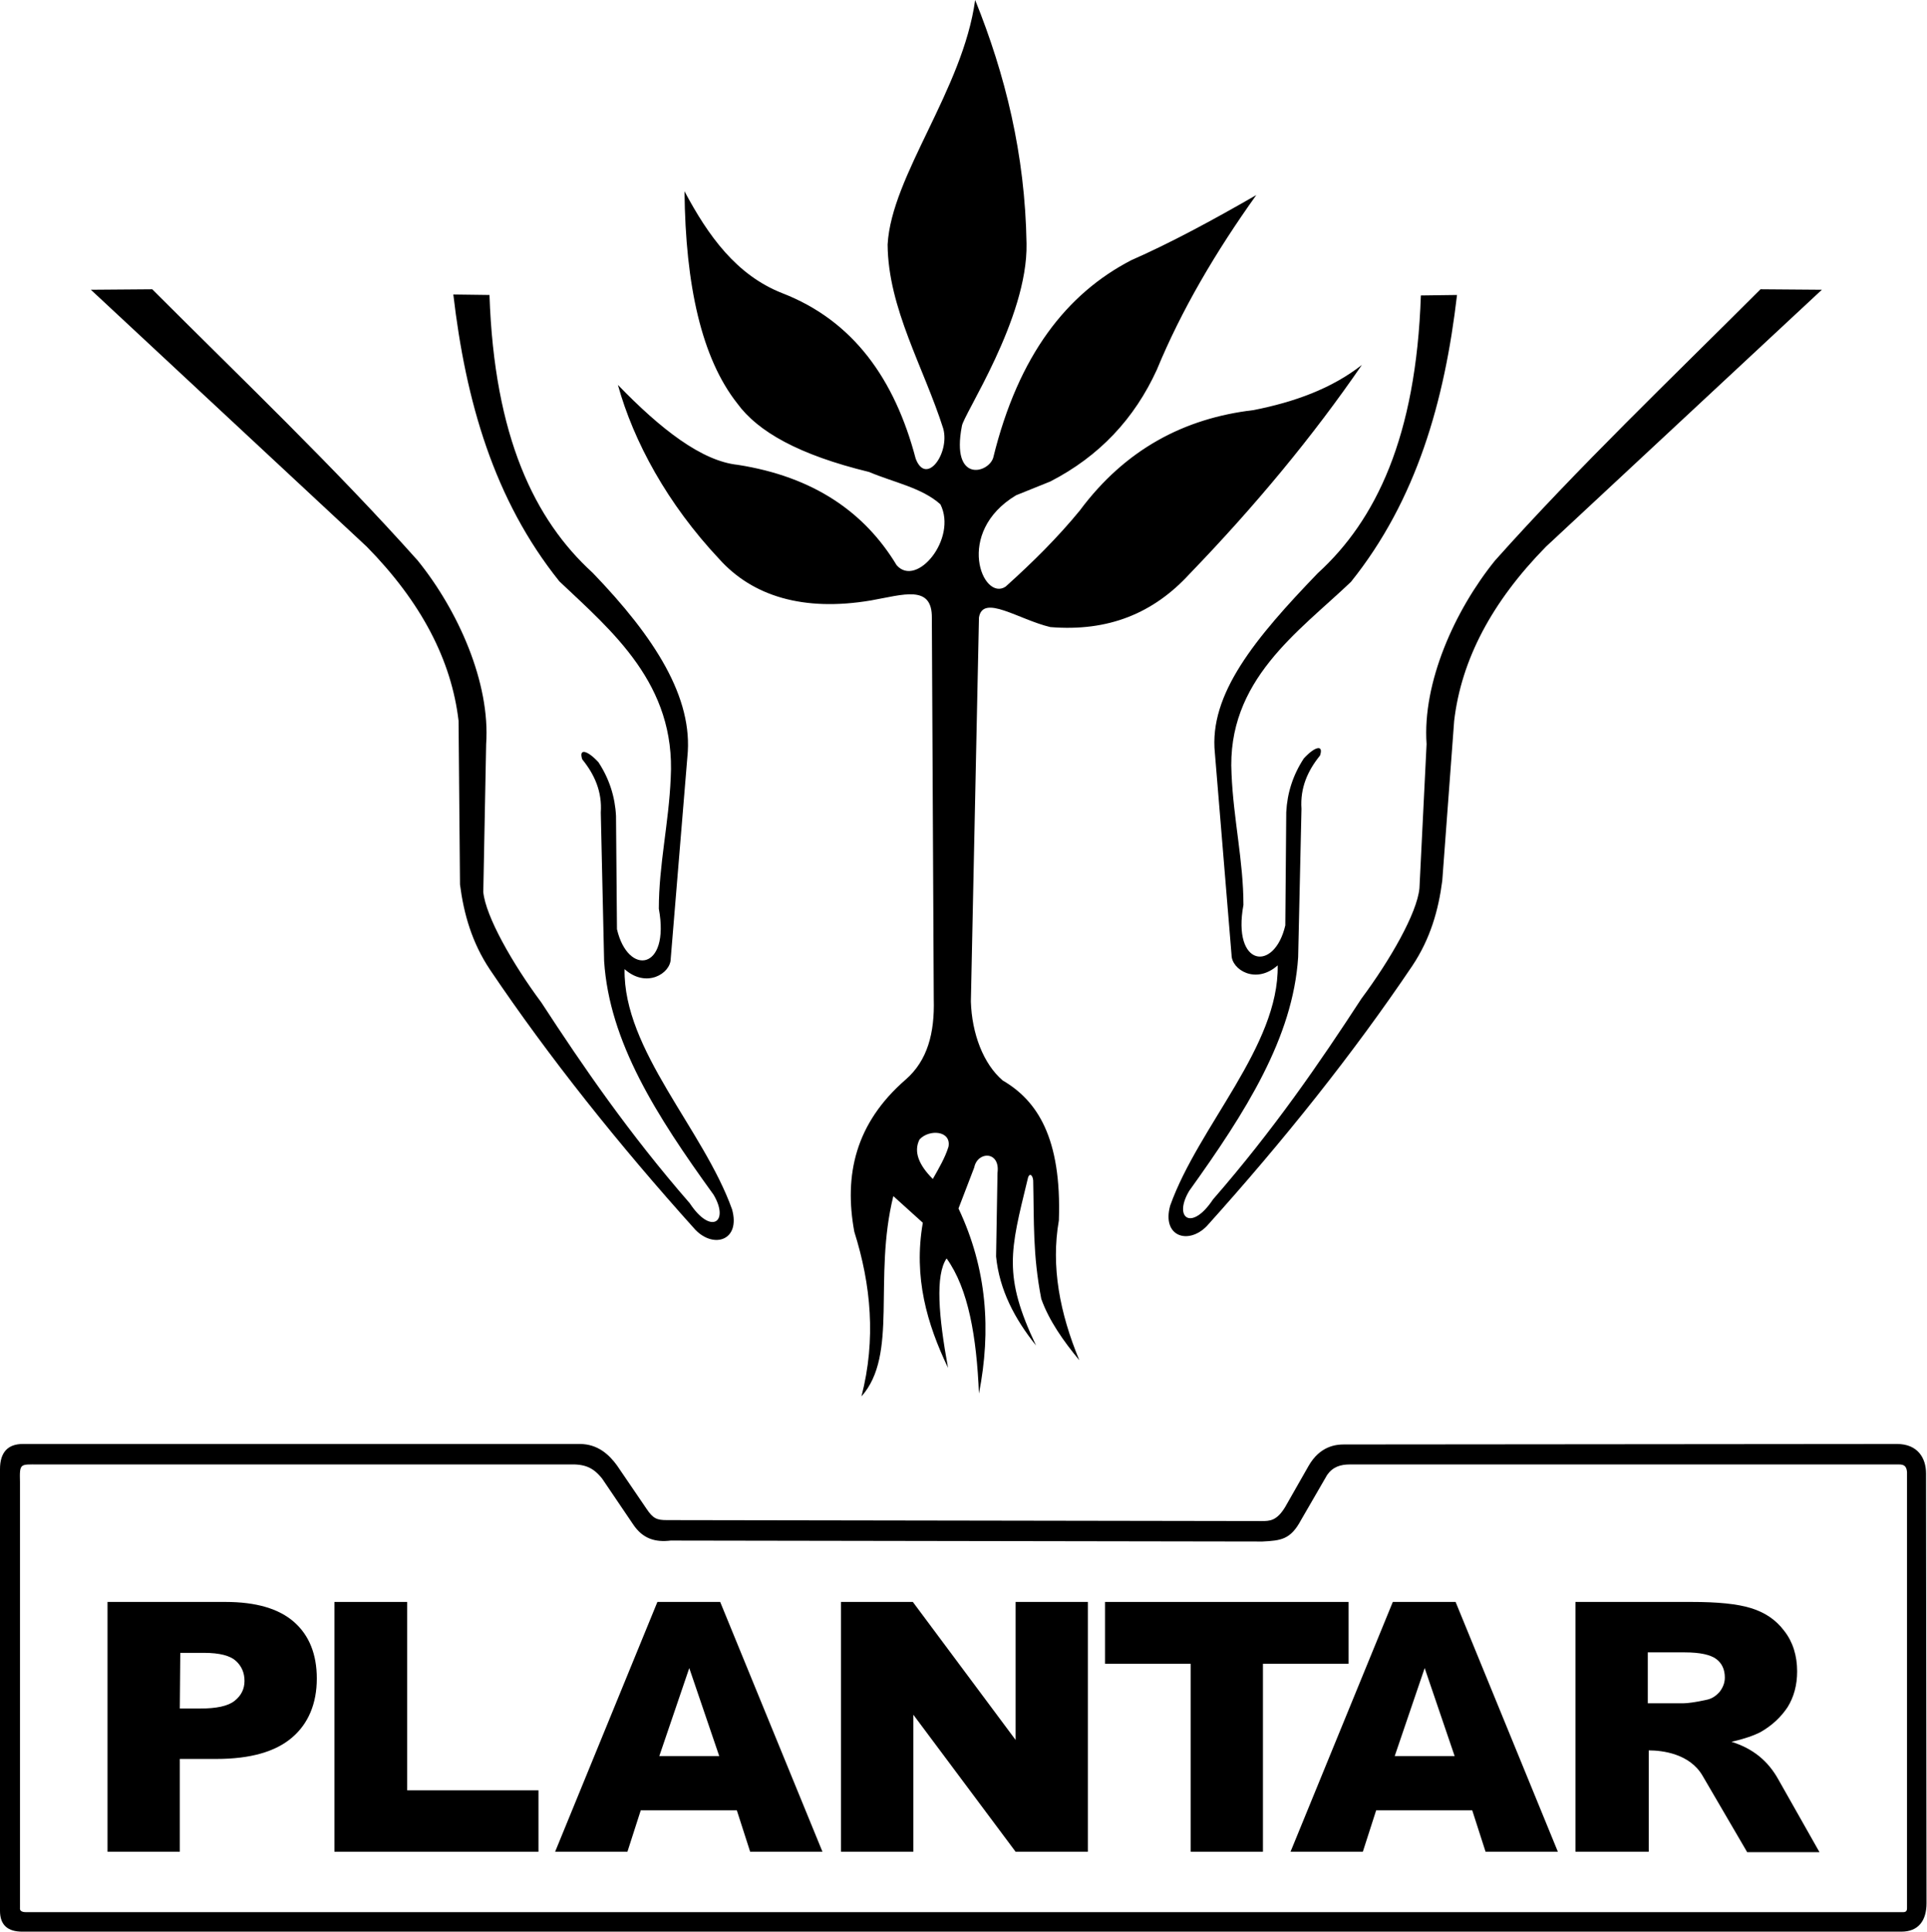
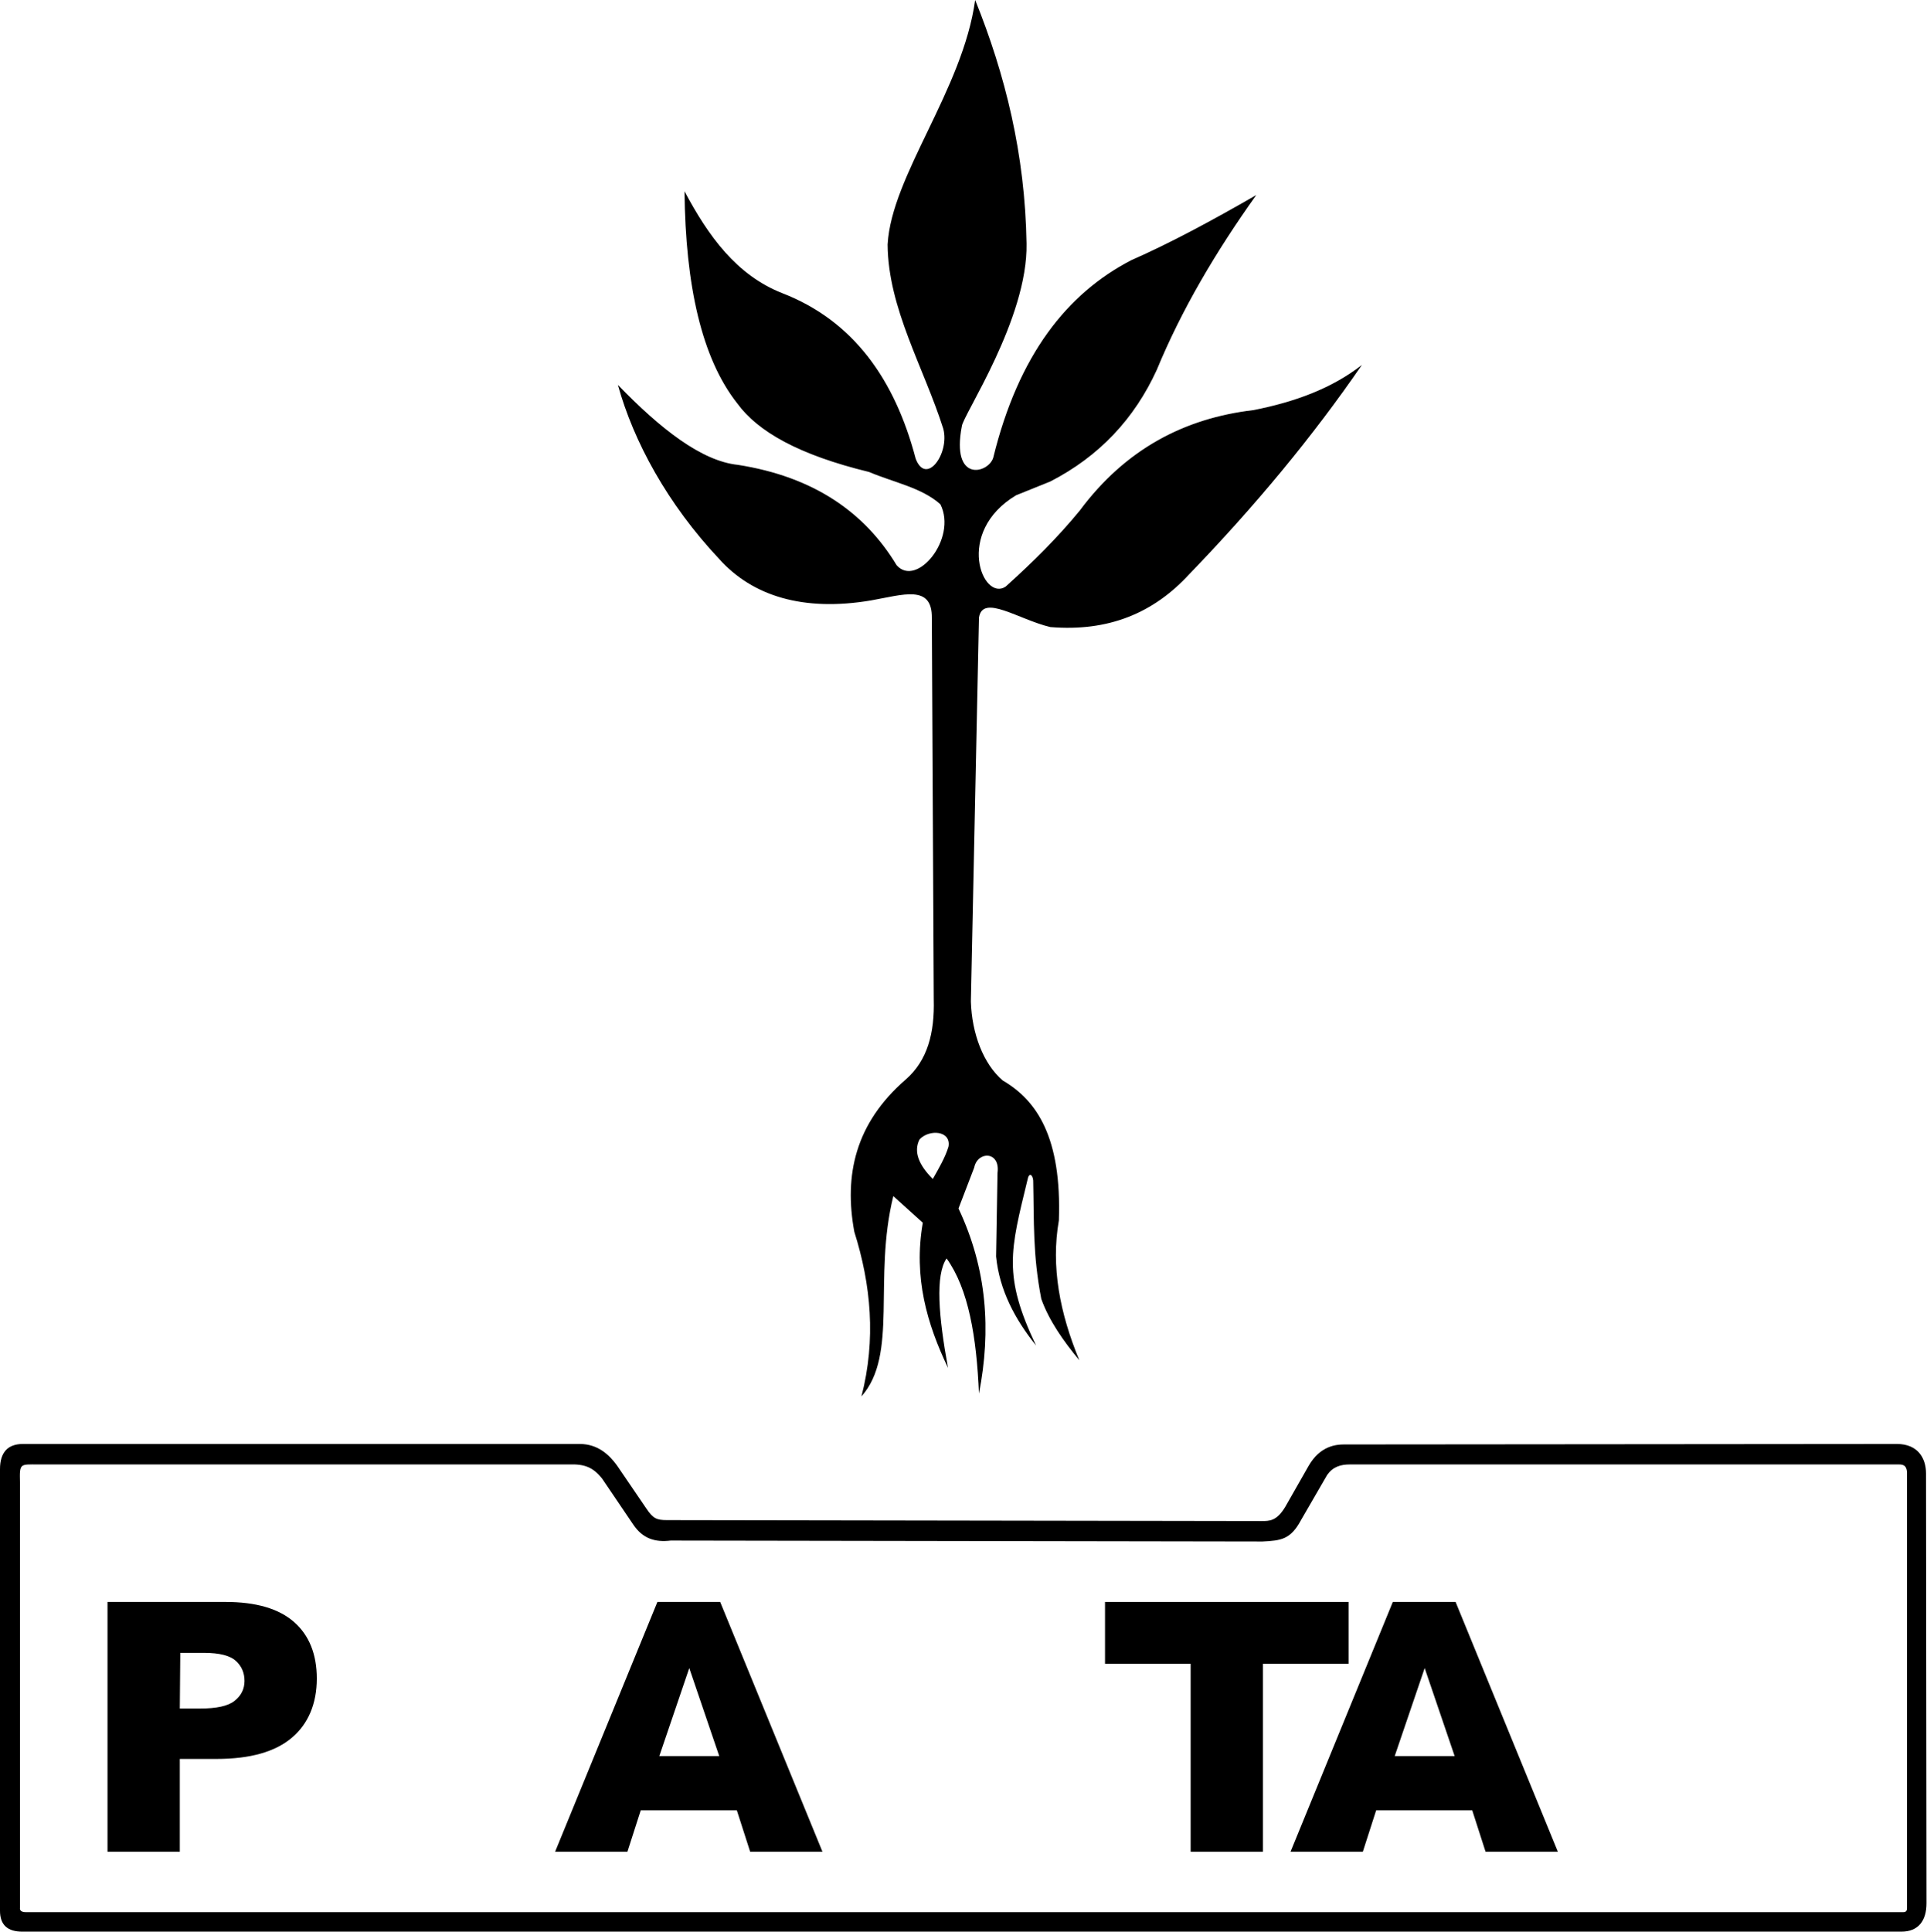
<svg xmlns="http://www.w3.org/2000/svg" id="Camada_1" x="0px" y="0px" viewBox="0 0 405.1 406.1" style="enable-background:new 0 0 405.1 406.1;" xml:space="preserve">
  <style type="text/css">	.st0{fill-rule:evenodd;clip-rule:evenodd;}	.st1{fill-rule:evenodd;clip-rule:evenodd;fill:#1F1A17;}	.st2{fill-rule:evenodd;clip-rule:evenodd;fill:#008B4D;}	.st3{fill-rule:evenodd;clip-rule:evenodd;fill:#969594;}	.st4{fill-rule:evenodd;clip-rule:evenodd;fill:#FFFFFF;}</style>
  <g>
-     <path class="st0" d="M19.1,60.9L32,60.8c18.8,18.8,38.3,37.4,55.8,57c8.5,10.5,15.3,25.7,14.4,38.6l-0.6,31.1  c0.5,5.1,6.1,15,12.2,23.2c8.8,13.5,18.4,27.5,31.2,42.2c4.5,6.8,8.4,3.9,5-1.8C138,234.5,128.1,219,127,202l-0.7-31.2  c0.3-4.4-1.3-8-3.9-11.2c-0.8-2.4,1.1-1.9,3.4,0.6c2.3,3.5,3.5,7.3,3.7,11.3l0.2,23.8c2.3,9.9,11.2,8.7,8.8-4.3  c0-9.2,2.1-18,2.5-27.5c1.1-19.7-12.3-30.8-23.4-41.3c-13.8-17.2-19.7-38-22.3-60.3l7.6,0.1c1,29.8,9.5,47.3,21.7,58.4  c13.1,13.6,21.2,26.3,19.9,38.7l-3.5,42.4c0,3.1-5.1,6.3-9.7,2.2c-0.3,17,16.6,33.7,22.6,50.5c1.8,6.5-3.8,8.3-7.7,4.3  c-16.2-18-30.8-36.3-43.2-54.7c-3.8-5.7-5.5-11.7-6.3-17.9l-0.3-34.4c-1.5-12.8-7.9-25-19.3-36.6" />
-     <path class="st0" d="M383,60.9l-12.9-0.1c-18.8,18.8-38.3,37.4-55.8,57c-8.5,10.5-15.3,25.7-14.4,38.6l-1.5,30.3  c-0.5,5.2-6.1,15-12.2,23.2c-8.8,13.5-18.4,27.5-31.2,42.2c-4.5,6.8-8.4,3.9-5-1.8c11.9-16.6,21.8-32.2,22.9-49.1l0.7-31.2  c-0.3-4.4,1.3-8,3.9-11.2c0.8-2.4-1.1-1.9-3.4,0.6c-2.3,3.5-3.5,7.3-3.7,11.3l-0.2,23.8c-2.3,9.9-11.2,8.7-8.8-4.3  c0-9.2-2.1-18-2.5-27.5c-1.1-19.7,14.1-29.9,25.1-40.4c13.8-17.2,19.7-38,22.3-60.3l-7.6,0.1c-1,29.8-9.5,47.3-21.7,58.4  c-13.1,13.6-22.9,25.4-21.6,37.8l3.5,42.4c0,3.1,5.1,6.3,9.7,2.2c0.3,17-16.6,33.7-22.6,50.5c-1.8,6.5,3.8,8.3,7.7,4.3  c16.2-18,30.8-36.3,43.2-54.7c3.8-5.7,5.5-11.7,6.3-17.9l2.5-33.6c1.5-12.8,7.9-25,19.3-36.6" />
    <path class="st0" d="M193.3,239.5c2-2.2,6.7-1.9,6.1,1.5c-0.7,2.3-2,4.5-3.3,6.8C193.2,244.9,192,242.1,193.3,239.5 M205,0  c6.3,15.6,10.5,32.4,10.8,51.2c0.3,15.8-13.4,36.1-13.6,38.4c-2.3,12,5.6,9.9,6.6,6.6c5.3-21.6,15.5-34.5,29-41.5  c8.2-3.6,17.1-8.4,26.3-13.7c-8.5,11.9-15.7,24.1-20.9,36.7c-4.7,10.3-12.1,18.2-22.4,23.5l-7.2,2.9c-13,7.8-7,22.4-2.2,19.2  c5.8-5.2,11.1-10.5,15.6-16c9.6-12.9,22-19.4,36.5-21.1c8.6-1.7,16.4-4.5,22.8-9.5c-10.3,15-22.4,29.6-36.2,43.9  c-7.6,8.3-17.1,12.2-29.3,11.2c-6.7-1.6-14.2-7-15-2h0l-1.7,80.7c0.2,6.7,2.6,13.1,6.7,16.6c7.2,4.2,12.4,12,11.8,29.4  c-1.7,9.7,0.2,19.5,4.3,29.4c-3.4-4.1-6.4-8.4-8-12.9c-1.8-9.3-1.5-16.1-1.7-24.9c-0.1-1.2-0.9-1.8-1.2-0.1  c-3.6,14.8-5.2,20.1,1.8,34.8c-4.5-5.6-7.7-11.7-8.4-18.7l0.3-17.6c0.6-4.6-4.2-4.6-4.9-1.1l-3.3,8.6c6,12.7,6.9,25.6,4.3,38.9  c-0.5-11.9-2.2-22-6.8-28.4c-2.4,3.5-1.7,12.1,0.3,23c-4.4-9.2-7.3-19-5.3-30.5l-6.2-5.6c-4.3,17.4,1.1,33.3-6.7,42.1  c3.1-12,2-23.5-1.5-34.6c-2.2-11.9,0.2-22.8,10.8-32c4.6-4,6.1-9.8,5.9-16.9h0l-0.4-80.1h0c0.1-7.1-6-4.9-12.8-3.7  c-14.2,2.4-24.9-0.9-31.9-8.7c-10.9-11.6-18-24.7-21.3-36.6c9,9.3,17.6,16,25.2,16.8c16,2.5,26.7,10,33.4,21.1  c4.2,4.8,12.8-5.6,9.2-12.8c-3.9-3.5-9.8-4.6-15-6.8c-14.8-3.6-23.4-8.5-27.7-14.4c-7.5-9.5-10.9-24.8-11.1-44.6  c5,9.4,10.9,17.6,20.5,21.4c15,5.8,23.7,18.1,28.1,34.8c2.2,5.8,7.2-1.1,5.8-6.3c-4.1-12.9-11.6-25.3-11.7-38.7  C187.4,36.9,202.4,18.9,205,0z" />
    <path class="st0" d="M37.8,359.1h4.3c3.4,0,5.8-0.5,7.2-1.6c1.4-1.1,2.1-2.5,2.1-4.2c0-1.7-0.6-3.1-1.8-4.2  c-1.2-1.1-3.4-1.7-6.7-1.7h-5 M22.6,336.7l24.8,0c6.4,0,11.2,1.4,14.4,4.2c3.2,2.8,4.8,6.8,4.8,11.9c0,5.3-1.8,9.5-5.2,12.4  c-3.5,3-8.8,4.5-15.9,4.5l-7.7,0v19.5H22.6V336.7z" />
-     <polyline class="st0" points="70.3,336.7 85.6,336.7 85.6,376.3 113.2,376.3 113.2,389.2 70.3,389.2  " />
-     <polyline class="st0" points="176.8,336.7 191.9,336.7 213.5,365.7 213.5,336.7 228.7,336.7 228.7,389.2 213.5,389.2 192,360.4   192,389.2 176.8,389.2  " />
    <polyline class="st0" points="232.3,336.7 283.5,336.7 283.5,349.7 265.5,349.7 265.5,389.2 250.3,389.2 250.3,349.7 232.3,349.7    " />
-     <path class="st0" d="M346.4,358h7.5c0.8,0,2.4-0.2,4.7-0.7c1.2-0.2,2.1-0.8,2.9-1.7c0.7-0.9,1.1-1.9,1.1-3c0-1.7-0.6-3-1.8-3.9  c-1.2-0.9-3.4-1.4-6.6-1.4h-7.8 M331.2,389.2v-52.5h24.4c5.5,0,9.6,0.4,12.5,1.3c2.9,0.9,5.2,2.4,7,4.8c1.8,2.3,2.7,5.2,2.7,8.5  c0,2.9-0.7,5.4-2,7.5c-1.4,2.1-3.2,3.8-5.6,5.2c-1.5,0.8-3.6,1.5-6.2,2.1c4.5,1.4,7.7,4,9.9,8l8.6,15.2h-15.2l-9.4-16.1  c-2.7-4.6-8.4-5.3-11.3-5.3v21.3H331.2z" />
    <path class="st0" d="M144.9,350.6l-6.3,18.5h12.6 M134.7,380.5l-2.8,8.7l-15.2,0l21.5-52.5h13.2l21.5,52.5l-15.2,0l-2.8-8.7H134.7z  " />
    <path class="st0" d="M299.5,350.6l-6.3,18.5h12.6 M289.3,380.5l-2.8,8.7l-15.2,0l21.5-52.5h13.2l21.5,52.5l-15.2,0l-2.8-8.7H289.3z  " />
    <path class="st0" d="M4.2,311.5c-0.1-4,0-3.7,3.9-3.7l111.6,0c3.2-0.1,5,0.6,6.9,3l6.5,9.6c2,3,4.6,3.8,7.9,3.4l124.4,0.2  c3.9-0.2,5.9-0.4,8.1-4.5l5.5-9.5c1.2-1.7,2.8-2.2,4.8-2.2l115.4,0c1,0,1.6,0.3,1.7,1.6l0,91.7c0,0.6-0.3,0.8-0.8,0.8H5.4  c-0.8,0-1.3-0.3-1.2-0.9 M0,308.8c0-3.6,1.7-5.3,4.8-5.3l117.1,0c3.8,0,6.2,2.3,7.8,4.5l6.2,9.1c1.4,2.1,2.2,2.4,4.3,2.4l125,0.2  c1.7,0,3.2,0,5-3l4.9-8.6c2.4-4.2,5.8-4.5,7.4-4.5l116.3-0.1c4.3,0,6.1,2.9,6.1,6.2l0.1,90.3c0,3.7-1.7,6-5.3,6l-395,0  c-3.1,0-4.7-1.4-4.7-4.4L0,308.8z" />
  </g>
</svg>